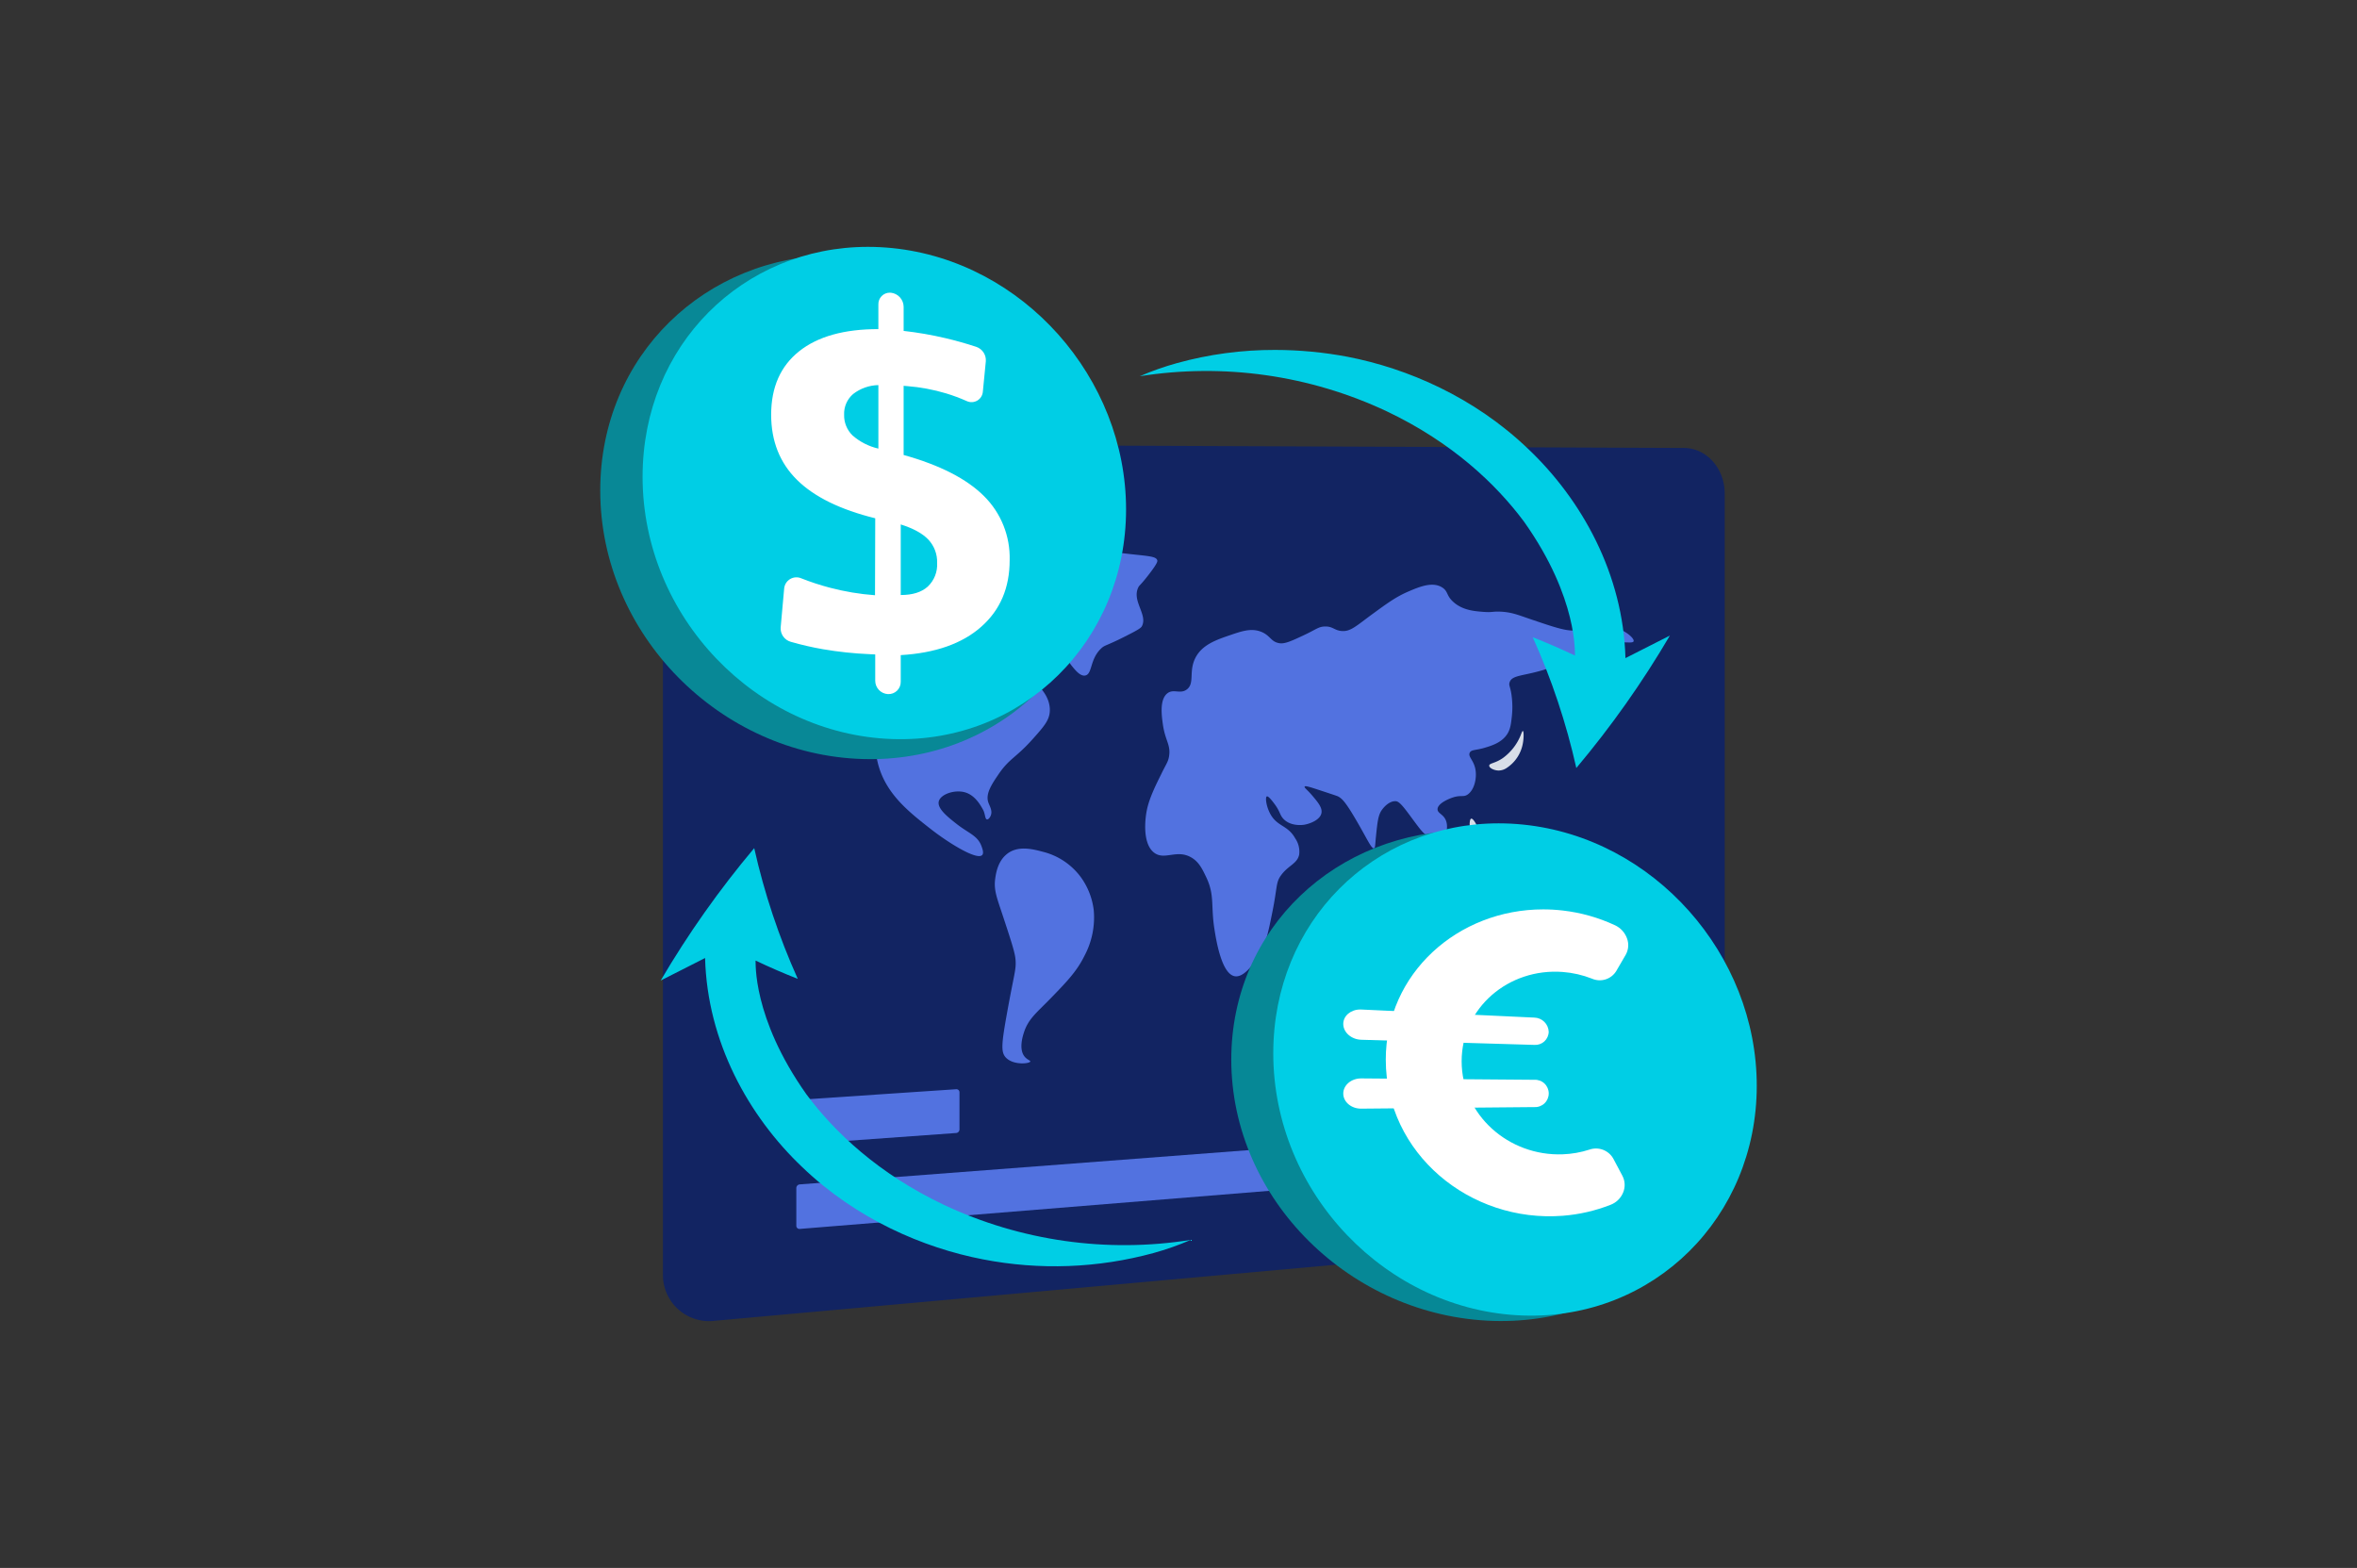
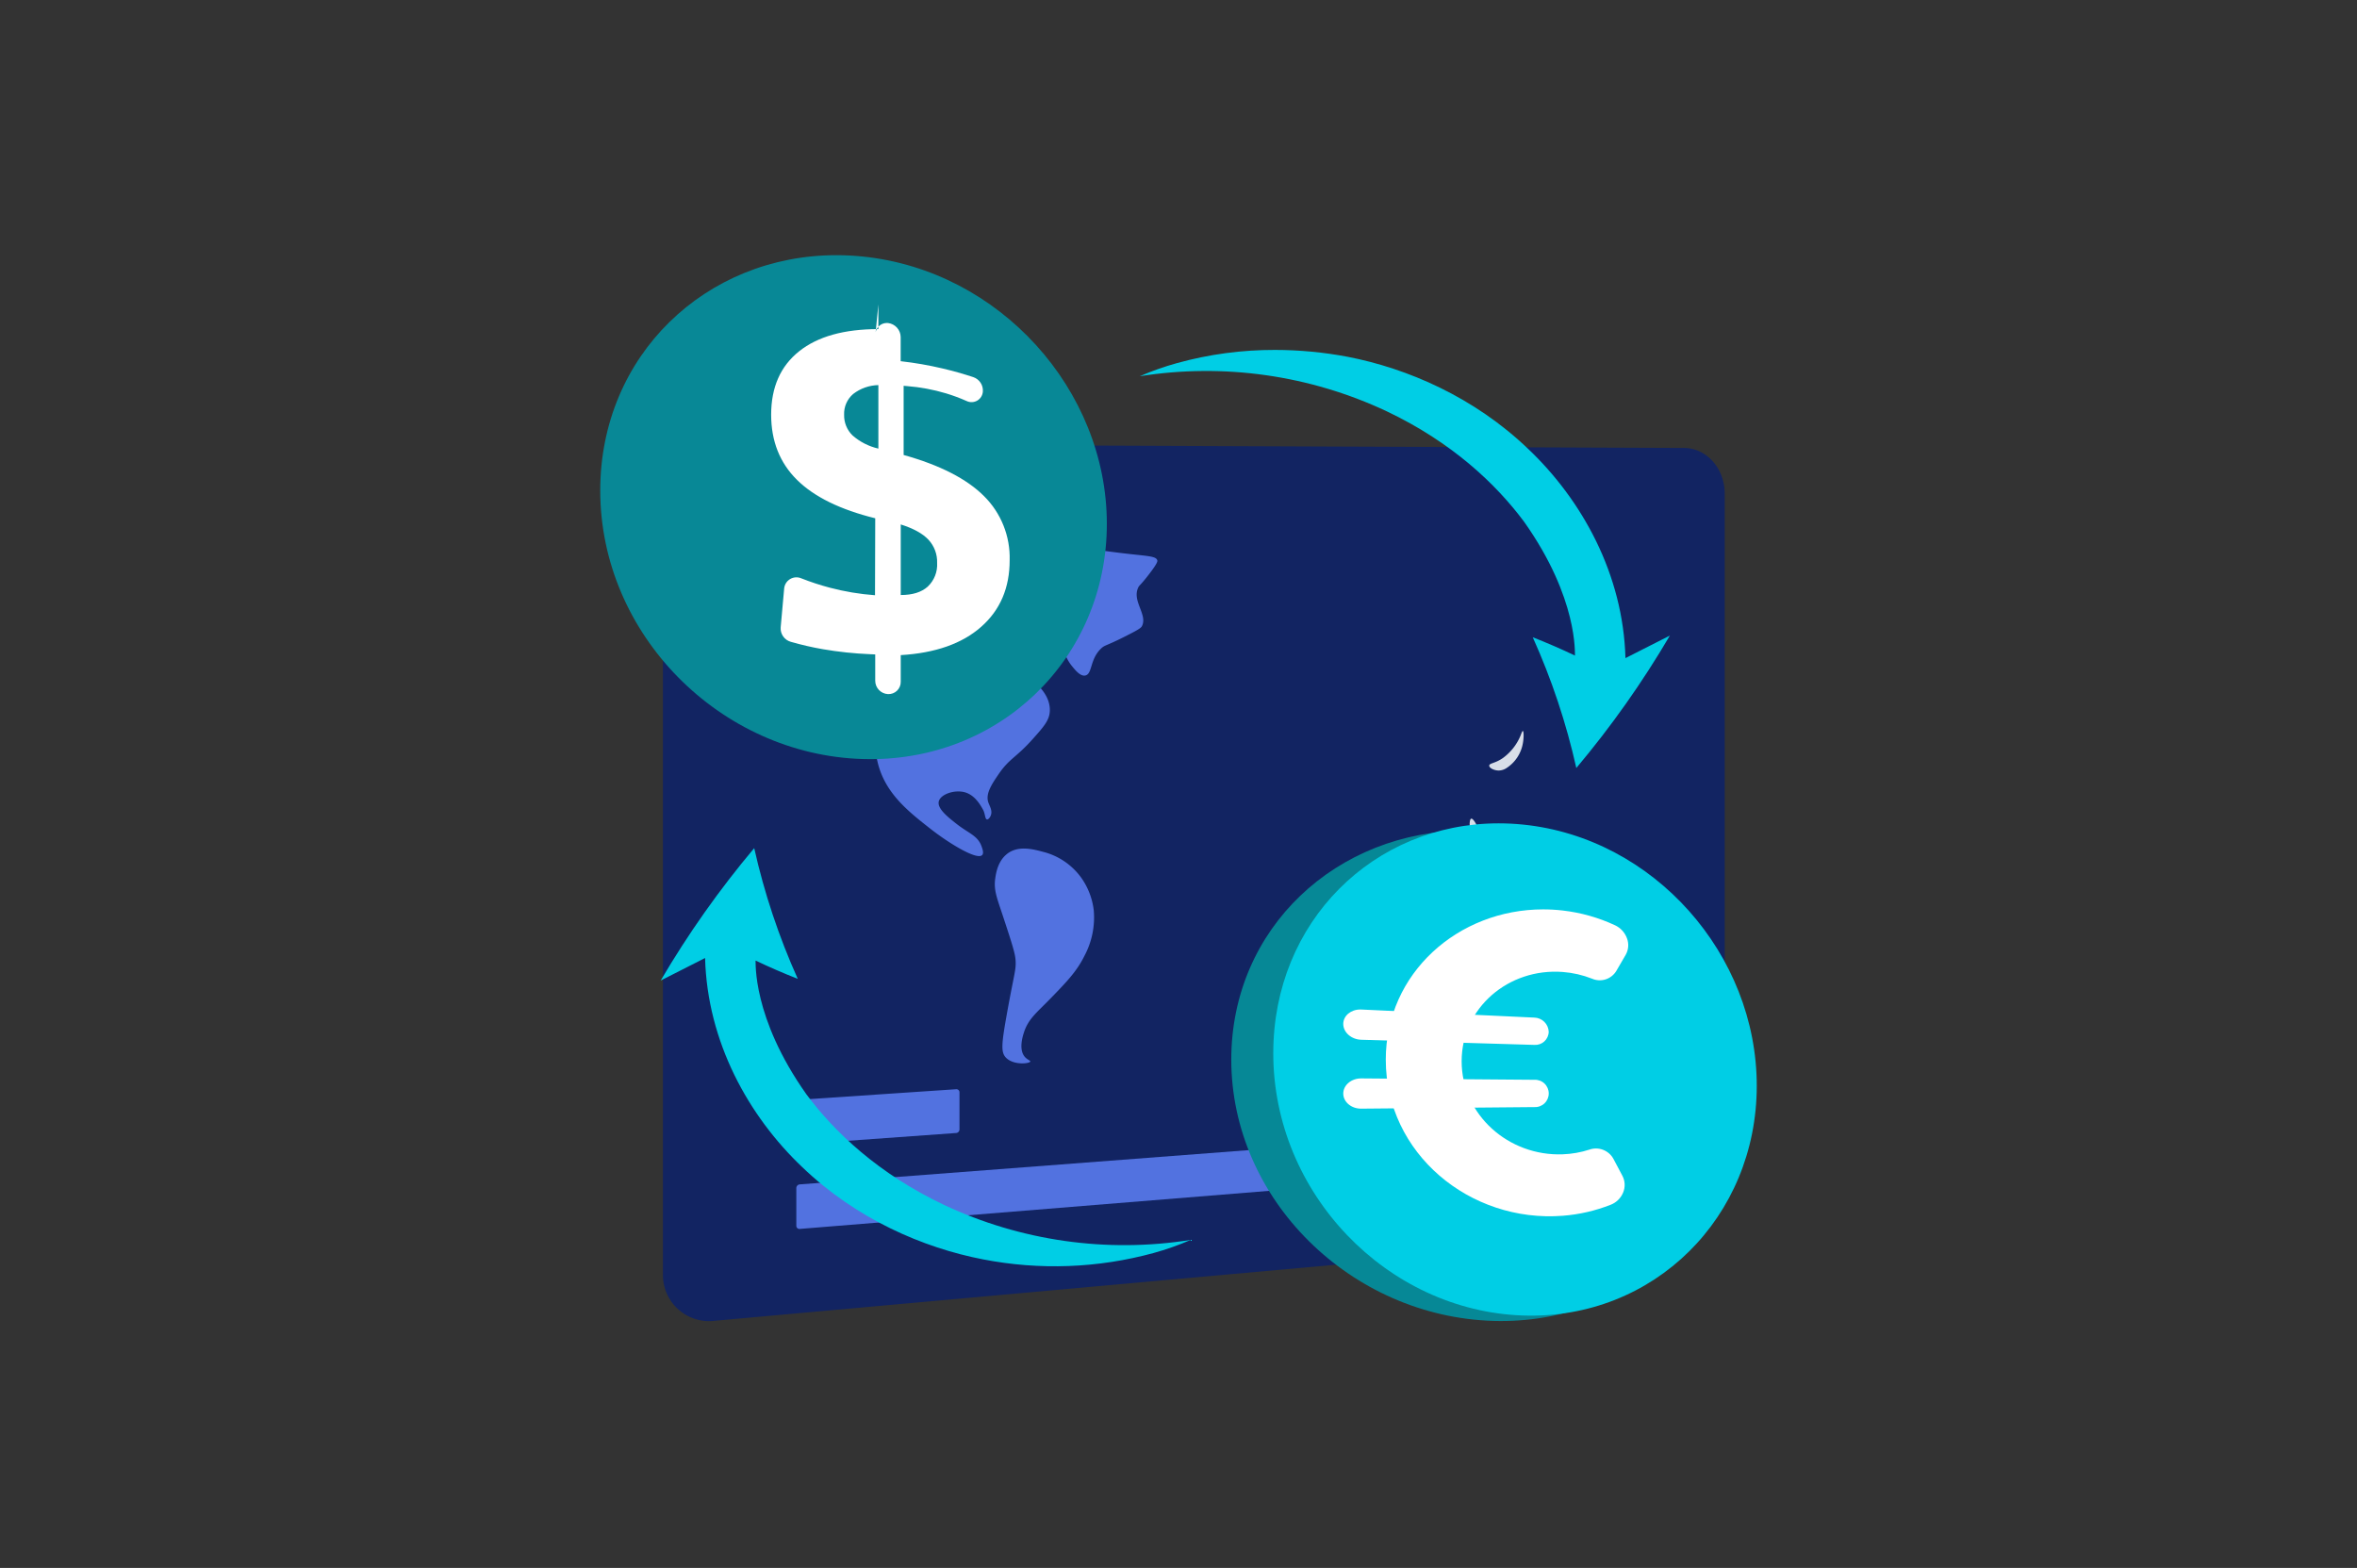
<svg xmlns="http://www.w3.org/2000/svg" width="666" height="443" viewBox="0 0 666 443">
  <rect x="0" y="0" width="666" height="443" fill="#333333" stroke="none" />
  <defs>
    <clipPath id="clip-path">
      <path id="Path_114938" data-name="Path 114938" d="M0,92.365c0,40.676,33.878,74.667,74.158,75.876,38.705,1.161,68.989-28.606,68.989-66.447S112.864,30.2,74.158,26.259a73.437,73.437,0,0,0-7.439-.38C29.793,25.88,0,54.221,0,92.365" transform="translate(0 -25.879)" fill="#088896" />
    </clipPath>
    <clipPath id="clip-path-2">
-       <path id="Path_114941" data-name="Path 114941" d="M127.464,109.3c0,39.623,32.193,72.825,70.582,74.114,37,1.242,66.034-27.834,66.034-64.9S235.05,48.452,198.046,44.7a68.448,68.448,0,0,0-6.9-.351c-35.268,0-63.679,27.726-63.679,64.947" transform="translate(-127.464 -44.354)" fill="none" />
-     </clipPath>
+       </clipPath>
    <clipPath id="clip-path-3">
-       <path id="Path_114942" data-name="Path 114942" d="M435.972,226.655V206.716q5.346,1.682,7.814,4.294a9.17,9.17,0,0,1,2.467,6.562,8.536,8.536,0,0,1-2.654,6.712q-2.649,2.37-7.586,2.371h-.041m-13.635-45.1a7.877,7.877,0,0,1-2.365-5.831,7.325,7.325,0,0,1,2.556-5.867,12.042,12.042,0,0,1,7.124-2.512v17.942a16.754,16.754,0,0,1-7.316-3.732m7.316-37.008v6.978c-9.638-.005-17.109,2.071-22.364,6.245q-7.923,6.293-7.933,17.917,0,11.224,7.318,18.447,7.275,7.18,22.092,10.84l-.063,21.743a70.176,70.176,0,0,1-12.8-2.138,71.479,71.479,0,0,1-8.007-2.628,3.479,3.479,0,0,0-4.864,2.87l-.986,11a3.923,3.923,0,0,0,2.856,4.056,85.663,85.663,0,0,0,9.1,2.094,104.279,104.279,0,0,0,13.174,1.4l1.587.072v7.431a3.787,3.787,0,0,0,3.579,3.777l.063,0a3.426,3.426,0,0,0,3.566-3.481v-7.533q14.672-.868,22.74-8.007,8.049-7.093,8.039-18.829a24.531,24.531,0,0,0-7.269-18.112c-4.875-4.863-12.419-8.729-22.691-11.6V167.548l1.007.083a52.767,52.767,0,0,1,10.978,2.051,49.419,49.419,0,0,1,5.82,2.168,3.208,3.208,0,0,0,4.58-2.662l.838-8.559a3.99,3.99,0,0,0-2.718-4.1q-4.308-1.416-8.675-2.443a100.305,100.305,0,0,0-11.829-2.052v-6.825a4.036,4.036,0,0,0-3.563-3.96q-.171-.016-.337-.016a3.219,3.219,0,0,0-3.238,3.31" transform="translate(-399.355 -141.238)" fill="#fff" />
+       <path id="Path_114942" data-name="Path 114942" d="M435.972,226.655V206.716q5.346,1.682,7.814,4.294a9.17,9.17,0,0,1,2.467,6.562,8.536,8.536,0,0,1-2.654,6.712q-2.649,2.37-7.586,2.371h-.041m-13.635-45.1a7.877,7.877,0,0,1-2.365-5.831,7.325,7.325,0,0,1,2.556-5.867,12.042,12.042,0,0,1,7.124-2.512v17.942a16.754,16.754,0,0,1-7.316-3.732m7.316-37.008v6.978c-9.638-.005-17.109,2.071-22.364,6.245q-7.923,6.293-7.933,17.917,0,11.224,7.318,18.447,7.275,7.18,22.092,10.84l-.063,21.743a70.176,70.176,0,0,1-12.8-2.138,71.479,71.479,0,0,1-8.007-2.628,3.479,3.479,0,0,0-4.864,2.87l-.986,11a3.923,3.923,0,0,0,2.856,4.056,85.663,85.663,0,0,0,9.1,2.094,104.279,104.279,0,0,0,13.174,1.4l1.587.072v7.431a3.787,3.787,0,0,0,3.579,3.777l.063,0a3.426,3.426,0,0,0,3.566-3.481v-7.533q14.672-.868,22.74-8.007,8.049-7.093,8.039-18.829a24.531,24.531,0,0,0-7.269-18.112c-4.875-4.863-12.419-8.729-22.691-11.6V167.548l1.007.083a52.767,52.767,0,0,1,10.978,2.051,49.419,49.419,0,0,1,5.82,2.168,3.208,3.208,0,0,0,4.58-2.662a3.99,3.99,0,0,0-2.718-4.1q-4.308-1.416-8.675-2.443a100.305,100.305,0,0,0-11.829-2.052v-6.825a4.036,4.036,0,0,0-3.563-3.96q-.171-.016-.337-.016a3.219,3.219,0,0,0-3.238,3.31" transform="translate(-399.355 -141.238)" fill="#fff" />
    </clipPath>
    <clipPath id="clip-path-4">
      <path id="Path_114944" data-name="Path 114944" d="M1333.678,1309.477c0,39.588,33.854,72.669,74.108,73.846,38.679,1.13,68.942-27.841,68.942-64.669s-30.262-69.682-68.942-73.514q-3.759-.373-7.434-.37c-36.9,0-66.673,27.584-66.673,64.707" transform="translate(-1333.678 -1244.77)" fill="#068896" />
    </clipPath>
    <clipPath id="clip-path-5">
      <path id="Path_114947" data-name="Path 114947" d="M1461.142,1328.194c0,39.623,32.193,72.825,70.582,74.113,37,1.242,66.034-27.834,66.034-64.9s-29.031-70.06-66.034-73.807a68.415,68.415,0,0,0-6.9-.351c-35.268,0-63.679,27.726-63.679,64.948" transform="translate(-1461.142 -1263.247)" fill="none" />
    </clipPath>
    <clipPath id="clip-path-6">
      <path id="Path_114949" data-name="Path 114949" d="M1699.1,1487.716c0,26.445,23.766,46.1,50.031,44.055a46.891,46.891,0,0,0,13.556-3.125,6.248,6.248,0,0,0,3.484-3.456,5.56,5.56,0,0,0-.2-4.685l-2.56-4.832a5.62,5.62,0,0,0-6.785-2.589,27.676,27.676,0,0,1-7.5,1.321c-15.325.6-28.592-11.178-28.592-26.29s13.267-26.394,28.592-25.223a28.469,28.469,0,0,1,8.241,1.891,5.468,5.468,0,0,0,6.84-2.133l2.705-4.653a5.49,5.49,0,0,0,.329-4.648,6.546,6.546,0,0,0-3.37-3.657,48,48,0,0,0-14.745-4.165,48.587,48.587,0,0,0-5.558-.321c-23.968,0-44.473,17.944-44.473,42.509" transform="translate(-1699.101 -1445.207)" fill="none" />
    </clipPath>
    <clipPath id="clip-path-7">
      <path id="Path_114950" data-name="Path 114950" d="M1609.166,1660.947c0,2.384,2.286,4.384,5.078,4.467l48.914,1.452a3.8,3.8,0,0,0,4.061-3.7,4.172,4.172,0,0,0-4.061-4.013l-48.914-2.283c-.094,0-.188-.006-.281-.006-2.663,0-4.8,1.782-4.8,4.086" transform="translate(-1609.166 -1656.861)" fill="#fff" />
    </clipPath>
    <clipPath id="clip-path-8">
      <path id="Path_114951" data-name="Path 114951" d="M1609.166,1806.869c0,2.384,2.286,4.3,5.078,4.27l48.914-.441a3.863,3.863,0,1,0,0-7.715l-48.914-.39h-.048c-2.77,0-5.03,1.906-5.03,4.276" transform="translate(-1609.166 -1802.593)" fill="#fff" />
    </clipPath>
    <clipPath id="clip-path-9">
      <path id="Path_114952" data-name="Path 114952" d="M315.451,1426.371l.055-.009s0-.005,0-.005a.207.207,0,0,0-.051.014m-149.78-73.278q6.294-3.151,12.551-6.369c.636,23.684,12.26,44.655,27.464,59.09,15.286,14.663,34.153,22.79,51.058,26.053a106.082,106.082,0,0,0,48.2-1.789,81.03,81.03,0,0,0,10.509-3.708,119.831,119.831,0,0,1-69.784-9.918c-18.4-8.736-30.885-20.537-38.82-31.226-15.41-21.767-14.259-37.484-14.36-37.783q5.948,2.833,11.925,5.167a192.441,192.441,0,0,1-12.307-36.933,272.066,272.066,0,0,0-26.432,37.415" transform="translate(-165.671 -1315.678)" fill="#00cee5" />
    </clipPath>
    <clipPath id="clip-path-10">
      <path id="Path_114953" data-name="Path 114953" d="M1178.482,269.687c-.006.01.013.006.055-.009l-.055.009m10.564-3.716a80.966,80.966,0,0,0-10.509,3.708,119.828,119.828,0,0,1,69.784,9.917c18.4,8.736,30.885,20.537,38.82,31.226,15.41,21.767,14.259,37.484,14.36,37.784q-5.948-2.833-11.925-5.167a192.426,192.426,0,0,1,12.307,36.933,272.033,272.033,0,0,0,26.432-37.415q-6.294,3.151-12.551,6.369c-.636-23.684-12.26-44.655-27.464-59.09-15.286-14.663-34.153-22.79-51.058-26.053a110.814,110.814,0,0,0-20.513-1.933,102.77,102.77,0,0,0-27.684,3.722" transform="translate(-1178.481 -262.249)" fill="#00cee5" />
    </clipPath>
  </defs>
  <g id="Group_161127" data-name="Group 161127" transform="translate(-12434 12718)">
    <rect id="Rectangle_41969" data-name="Rectangle 41969" width="666" height="443" transform="translate(12434 -12718)" fill="#fff" opacity="0" />
    <g id="Group_161124" data-name="Group 161124" transform="translate(12598.536 -12654.174)">
      <g id="Group_161093" data-name="Group 161093" transform="translate(0 0)">
        <g id="Group_161048" data-name="Group 161048" transform="translate(13.112 56.197)">
          <g id="Group_161094" data-name="Group 161094" transform="translate(0 0)">
            <path id="Path_114924" data-name="Path 114924" d="M459.05,684.245,185.023,708.983a13.023,13.023,0,0,1-14.488-13.159V475.666a14.42,14.42,0,0,1,14.488-14.409l274.027,1.105c6.366.026,11.5,5.788,11.5,12.87v195.15c0,7.083-5.136,13.288-11.5,13.862" transform="translate(-160.86 -455.82)" fill="#122462" />
            <path id="Path_114925" data-name="Path 114925" d="M497.747,1837.8l-44.214,3.181a.887.887,0,0,1-.962-.9v-10.648a1.049,1.049,0,0,1,.962-1.034l44.214-2.967a.869.869,0,0,1,.929.89v10.459a1.027,1.027,0,0,1-.929,1.019" transform="translate(-405.209 -1637.706)" fill="#5272e0" />
            <path id="Path_114926" data-name="Path 114926" d="M623.1,1941.62l-169.567,13.759a.878.878,0,0,1-.962-.892v-10.648a1.061,1.061,0,0,1,.962-1.043L623.1,1929.857a.8.8,0,0,1,.84.841v9.947a.966.966,0,0,1-.84.974" transform="translate(-405.208 -1728.181)" fill="#5272e0" />
            <path id="Path_114927" data-name="Path 114927" d="M411.31,718.223c-2.438,1.534-4.788,4.839-4.254,8.4.542,3.613,3.8,5.831,6.375,6.516,3.613.962,4.8-1.388,8.686-1.146,5.872.367,10.437,6.2,12.342,10.551,1.872,4.271.412,5.364,1.622,10.309,2.123,8.684,8.7,13.827,14.958,18.721,5.206,4.071,13.136,8.931,14.56,7.351.51-.566.051-1.8-.226-2.549-1.1-2.962-3.609-3.56-7.033-6.247-2.436-1.912-5.513-4.327-5.014-6.354.491-2,4.387-3.357,7.287-2.587s4.462,3.583,5.213,4.937c.642,1.158.535,2.695,1.13,2.749.41.037.867-.6,1.073-1.144.53-1.4-.4-2.695-.734-3.75-.777-2.431,1.064-5.144,2.9-7.842,3.062-4.51,4.854-4.6,9.581-9.872,3.159-3.524,4.739-5.333,4.912-7.836.3-4.291-3.27-7.4-3.868-7.916-2.886-2.512-7.785-4.162-9.873-2.253-1.874,1.713.1,4.846-2.1,7.324a6.371,6.371,0,0,1-6.334,1.552,6.968,6.968,0,0,1-4.846-6.256,6.164,6.164,0,0,1,1.365-4.539c.443-.475,1.521-1.425,5.143-1.658,5.085-.327,6.144,1.344,9.176.588,2.526-.629,5.571-2.732,5.534-4.74-.043-2.352-4.276-2.509-9.136-7.726-1.893-2.032-3.434-3.734-3.311-5.994.173-3.182,3.544-5.738,4.213-6.245,2.622-1.988,4.947-3.605,4.947-3.605.654-.455,1.6-1.107,1.5-1.712-.072-.4-.582-.665-1.5-.914a11.348,11.348,0,0,0-5.1-.268c-3.436.806-4.532,2.525-8.743,4.885a32.267,32.267,0,0,1-8.5,3.513c-4.481,1.083-6.022.263-8.249,1.969-2.149,1.647-1.471,2.99-3.683,5.523-2.318,2.654-5.152,3.574-9.564,5.006a48.548,48.548,0,0,1-9.791,2.05c-6.679.72-8.093-.4-10.652,1.208" transform="translate(-365.709 -657.377)" fill="#5272e0" />
            <path id="Path_114928" data-name="Path 114928" d="M923.268,689.18c-4.652,1.31-8.7,2.45-9.546,5.339a4.732,4.732,0,0,0,1.2,4.62c2.441,2.129,6.122-1.336,8.794.5,1.429.983.888,2.324,2.523,9.652,1.09,4.887,1.985,7.222,3.7,9.3.972,1.178,2.335,2.83,3.69,2.529,2.006-.445,1.246-4.562,4.414-7.594,1.111-1.063,1.314-.66,6.591-3.329,3.076-1.555,4.618-2.345,4.957-2.981,1.733-3.252-2.872-7.1-1.019-10.955.349-.728.4-.349,2.764-3.382,2.718-3.483,2.684-4.021,2.613-4.285-.3-1.12-2.323-1.185-7.563-1.763-8.718-.96-9.425-1.472-12.02-.821-1.724.432-2.183.851-5.906,1.889-2.91.812-3.235.725-5.19,1.276" transform="translate(-804.593 -650.293)" fill="#5272e0" />
            <path id="Path_114929" data-name="Path 114929" d="M875.7,1318.134c-2.582,2.04-3.1,5.424-3.3,6.795-.515,3.393.45,5.558,2.254,11.039,2.19,6.656,3.284,9.979,3.448,11.883.255,2.956-.276,3.5-2.4,15.281-1.578,8.767-1.747,11.035-.3,12.544,2.128,2.22,6.7,1.709,6.882,1.1.089-.3-.9-.493-1.642-1.438-1.659-2.1-.464-5.806-.149-6.781,1.242-3.849,3.614-5.592,7.449-9.536,4.52-4.65,7.461-7.675,9.618-12.053a23,23,0,0,0,2.651-13.005,19.953,19.953,0,0,0-3.683-9.332A19.02,19.02,0,0,0,886,1317.554c-2.951-.788-7.153-1.911-10.307.58" transform="translate(-768.813 -1196.875)" fill="#5272e0" />
-             <path id="Path_114930" data-name="Path 114930" d="M1195.035,811.8c-1.657,3.318-3.489,6.989-4.208,10.338-.643,3-1.258,9.767,2.033,12.245,2.975,2.24,6.4-1.1,10.549,1.375,2.113,1.259,3.043,3.212,4.166,5.568,2.412,5.062,1.262,7.966,2.292,14.551.484,3.094,2.023,12.922,5.855,13.417,3.193.412,6.665-5.829,7.245-6.87,1.539-2.766,2.132-5.593,3.254-11.131,1.512-7.463.95-8.474,2.54-10.62,2.046-2.76,4.522-3.172,5.065-5.764a6.626,6.626,0,0,0-1.124-4.592c-2.111-3.789-5.057-3.25-7.047-6.917-1.144-2.109-1.453-4.654-.99-4.918.415-.236,1.563,1.286,2.12,2.024,1.71,2.266,1.5,3.117,2.539,4.253,2.1,2.3,5.639,1.76,5.9,1.716,1.622-.27,4.542-1.348,4.9-3.327.275-1.524-1.056-3.092-2.657-4.978-1.292-1.522-2.259-2.161-2.1-2.466s1.308.045,4.339,1.042c3.287,1.081,4.928,1.621,5.159,1.753,1.1.63,2.045,1.5,5.137,6.8,3.13,5.362,4.268,8.072,4.978,7.815.353-.128.292-.878.552-3.434.389-3.823.6-5.762,1.516-7.176.772-1.192,2.421-2.83,4.126-2.673,1.022.094,2.25,1.731,4.659,5,2.372,3.215,3.172,4.307,4.778,5.118.842.426,2.351,1.188,3.537.442,1.317-.828,1.768-3.218,1.222-4.9-.661-2.041-2.5-2.17-2.445-3.437.076-1.807,3.876-3.135,4.208-3.247,2.449-.832,3.075-.016,4.329-.893,1.86-1.3,2.626-4.6,2.158-7.115-.482-2.59-2.113-3.5-1.618-4.639.416-.962,1.721-.671,4.311-1.455,1.921-.581,4.755-1.439,6.3-3.848.921-1.434,1.084-2.944,1.337-5.294a24.267,24.267,0,0,0,0-4.671c-.312-3.425-1-3.647-.668-4.655.722-2.212,4.2-1.687,10.781-3.888,3.76-1.257,6.473-2.715,6.738-2.178.333.673-4.059,2.726-4.356,6.336-.225,2.735,1.98,5.436,2.906,5.152.764-.235.213-2.371,1.582-5.548a9.345,9.345,0,0,1,2.895-4.122c1.95-1.413,3.1-.489,4.853-1.985,1.4-1.2,1.049-2.113,2.223-3.367,2.66-2.839,7.135-.981,7.423-2.018.266-.958-3.185-3.884-7.685-4.472-4.007-.524-4.625,1.354-9.182,1.461-2.592.061-5.734-1-12.044-3.137-3.57-1.208-5.432-2.043-8.677-2.2-2.262-.107-2.329.252-4.7.072-2.69-.2-6.026-.458-8.639-2.807-2.052-1.844-1.425-2.972-3.12-4.076-2.738-1.785-6.49-.225-9.682,1.154-3.394,1.466-5.806,3.225-9.9,6.209-4.766,3.475-6.364,5.19-9.005,4.9-1.975-.215-2.379-1.313-4.6-1.263-1.8.04-2.359.778-6.016,2.493-3.541,1.66-5.347,2.486-6.892,2.221-2.395-.411-2.487-2.173-5.088-3.212-2.776-1.109-5.427-.2-8.67.9-4.009,1.368-7.959,2.716-9.88,6.38-2.036,3.883-.148,7.224-2.446,8.99-1.908,1.466-3.864-.33-5.63,1.2-2.124,1.835-1.492,6.322-1.158,8.689.657,4.663,2.29,5.767,1.737,9.063-.245,1.46-.679,1.923-2.026,4.622" transform="translate(-1044.375 -713.475)" fill="#5272e0" />
            <path id="Path_114931" data-name="Path 114931" d="M1500.957,1437.964c-.989-.061-2.645,4.225-2.248,8.2.024.236.35,3.315,1.265,3.377.85.058,1.735-2.521,1.826-2.79a10.6,10.6,0,0,0,.421-4.209c-.048-.651-.337-4.517-1.263-4.574" transform="translate(-1311.507 -1302.017)" fill="#d8dee8" />
            <path id="Path_114932" data-name="Path 114932" d="M1779.949,1352.543c-.072.187.205.487.978,1.115,2.04,1.659,3.058,2.488,4.737,3.042,1.449.479,5.051,1.3,5.824-.125.5-.916-.216-2.676-1.352-3.461-1.211-.837-2.122-.025-5.015-.068-3-.044-5-.96-5.172-.5" transform="translate(-1555.21 -1227.901)" fill="#d8dee8" />
            <path id="Path_114933" data-name="Path 114933" d="M1841.022,1292.741c-.6.127-.445,1.392-1.624,4.182-.551,1.3-.849,1.655-.677,2.087.379.953,2.657,1.319,3.789.126,1.056-1.113.574-3.017.405-3.686-.32-1.266-1.192-2.858-1.892-2.709" transform="translate(-1606.096 -1176.191)" fill="#d8dee8" />
            <path id="Path_114934" data-name="Path 114934" d="M1940.867,1349.365a6.35,6.35,0,0,0,3.076,2.339c.651.283,5.453,2.368,6.66.56a2.771,2.771,0,0,0-.133-2.613c-.593-1.085-1.677-1.3-3.458-1.734-5.311-1.286-6.514-1.969-6.948-1.291-.487.762.559,2.365.8,2.74" transform="translate(-1693.828 -1222.653)" fill="#d8dee8" />
            <path id="Path_114935" data-name="Path 114935" d="M1876.833,1253.323c-.637.238-.6,3.387.539,5.844.591,1.278,1.666,2.776,2.156,2.547.53-.248.261-2.461-.135-3.95-.588-2.213-1.944-4.671-2.561-4.441" transform="translate(-1638.8 -1142.036)" fill="#d8dee8" />
            <path id="Path_114936" data-name="Path 114936" d="M1917.8,1077.792c.01-.737,1.693-.615,3.89-2.175a14.871,14.871,0,0,0,4.945-6.285c.24-.6.487-1.365.666-1.332.27.05.3,1.891,0,3.5a10.467,10.467,0,0,1-4.674,7.009,4.134,4.134,0,0,1-2.143.657c-1.255,0-2.693-.69-2.684-1.372" transform="translate(-1674.648 -981.487)" fill="#d8dee8" />
            <path id="Path_114937" data-name="Path 114937" d="M1850.627,1415.293c-2.95,2.913-4.562,2.49-5,4.076-.5,1.8,1.53,2.5,1.894,6.066.226,2.219-.4,3.509.135,3.81.807.456,2.139-2.564,5.261-3.815.242-.1,3.51-1.352,6.176.242,1.547.925,1.353,1.89,3.877,4.161,1.614,1.452,2.453,2.184,3.465,1.986,1.669-.326,2.611-2.943,3.19-4.551a14.022,14.022,0,0,0,.8-7.9c-.338-1.524-.587-1.148-5.185-8.031-1.272-1.9-1.783-2.727-2.934-3.21-2.352-.988-4.933.461-5.354.7a16.347,16.347,0,0,0-3.358,3.092c-1.919,2.029-1.8,2.224-2.963,3.373" transform="translate(-1612.055 -1275.874)" fill="#d8dee8" />
          </g>
        </g>
        <g id="Group_161050" data-name="Group 161050" transform="translate(5.07 8.271)">
          <g id="Group_161049" data-name="Group 161049" clip-path="url(#clip-path)">
            <path id="Path_114954" data-name="Path 114954" d="M.128.124l180.8,1.208,1.225,179.791-180.8-1.208Z" transform="translate(-42.9 13.323) rotate(-17.793)" fill="#088896" />
          </g>
        </g>
        <g id="Group_161056" data-name="Group 161056" transform="translate(17.032 5.926)">
          <g id="Group_161055" data-name="Group 161055" clip-path="url(#clip-path-2)">
            <rect id="Rectangle_41945" data-name="Rectangle 41945" width="183.381" height="185.145" transform="matrix(0.905, -0.426, 0.426, 0.905, -54.09, 25.48)" fill="#00cee5" />
          </g>
        </g>
        <g id="Group_161058" data-name="Group 161058" transform="translate(53.363 18.872)">
          <g id="Group_161057" data-name="Group 161057" clip-path="url(#clip-path-3)">
            <rect id="Rectangle_41946" data-name="Rectangle 41946" width="94.378" height="127.037" transform="translate(-28.271 7.543) rotate(-14.94)" fill="#fff" />
          </g>
        </g>
        <g id="Group_161067" data-name="Group 161067" transform="translate(183.377 170.833)">
          <g id="Group_161066" data-name="Group 161066" clip-path="url(#clip-path-4)">
            <path id="Path_114955" data-name="Path 114955" d="M0,0,180.244,2.551l2.585,175.427L2.585,175.427Z" transform="translate(-42.71 13.043) rotate(-17.793)" fill="#068896" />
          </g>
        </g>
        <g id="Group_161073" data-name="Group 161073" transform="translate(195.241 168.798)">
          <g id="Group_161072" data-name="Group 161072" clip-path="url(#clip-path-5)">
            <rect id="Rectangle_41953" data-name="Rectangle 41953" width="183.381" height="185.145" transform="matrix(0.905, -0.426, 0.426, 0.905, -54.09, 25.48)" fill="#00cee5" />
          </g>
        </g>
        <g id="Group_161082" data-name="Group 161082" transform="translate(227.038 193.112)">
          <g id="Group_161081" data-name="Group 161081" clip-path="url(#clip-path-6)">
            <rect id="Rectangle_41957" data-name="Rectangle 41957" width="89.247" height="103.336" transform="translate(-22.073 5.889) rotate(-14.94)" fill="#fff" />
          </g>
        </g>
        <g id="Group_161084" data-name="Group 161084" transform="translate(215.021 221.394)">
          <g id="Group_161083" data-name="Group 161083" clip-path="url(#clip-path-7)">
            <rect id="Rectangle_41958" data-name="Rectangle 41958" width="58.686" height="24.697" transform="matrix(0.966, -0.258, 0.258, 0.966, -2.509, 0.669)" fill="#fff" />
          </g>
        </g>
        <g id="Group_161086" data-name="Group 161086" transform="translate(215.021 240.867)">
          <g id="Group_161085" data-name="Group 161085" clip-path="url(#clip-path-8)">
            <rect id="Rectangle_41959" data-name="Rectangle 41959" width="58.3" height="23.248" transform="matrix(0.966, -0.258, 0.258, 0.966, -2.135, 0.57)" fill="#fff" />
          </g>
        </g>
        <g id="Group_161088" data-name="Group 161088" transform="translate(22.137 175.804)">
          <g id="Group_161087" data-name="Group 161087" clip-path="url(#clip-path-9)">
            <rect id="Rectangle_41960" data-name="Rectangle 41960" width="186.431" height="171.946" transform="matrix(0.908, -0.42, 0.42, 0.908, -45.779, 21.177)" fill="#00cee5" />
          </g>
        </g>
        <g id="Group_161090" data-name="Group 161090" transform="translate(157.472 35.042)">
          <g id="Group_161089" data-name="Group 161089" clip-path="url(#clip-path-10)">
            <rect id="Rectangle_41961" data-name="Rectangle 41961" width="185.588" height="170.118" transform="translate(-45.016 20.822) rotate(-24.825)" fill="#00cee5" />
          </g>
        </g>
      </g>
    </g>
  </g>
</svg>